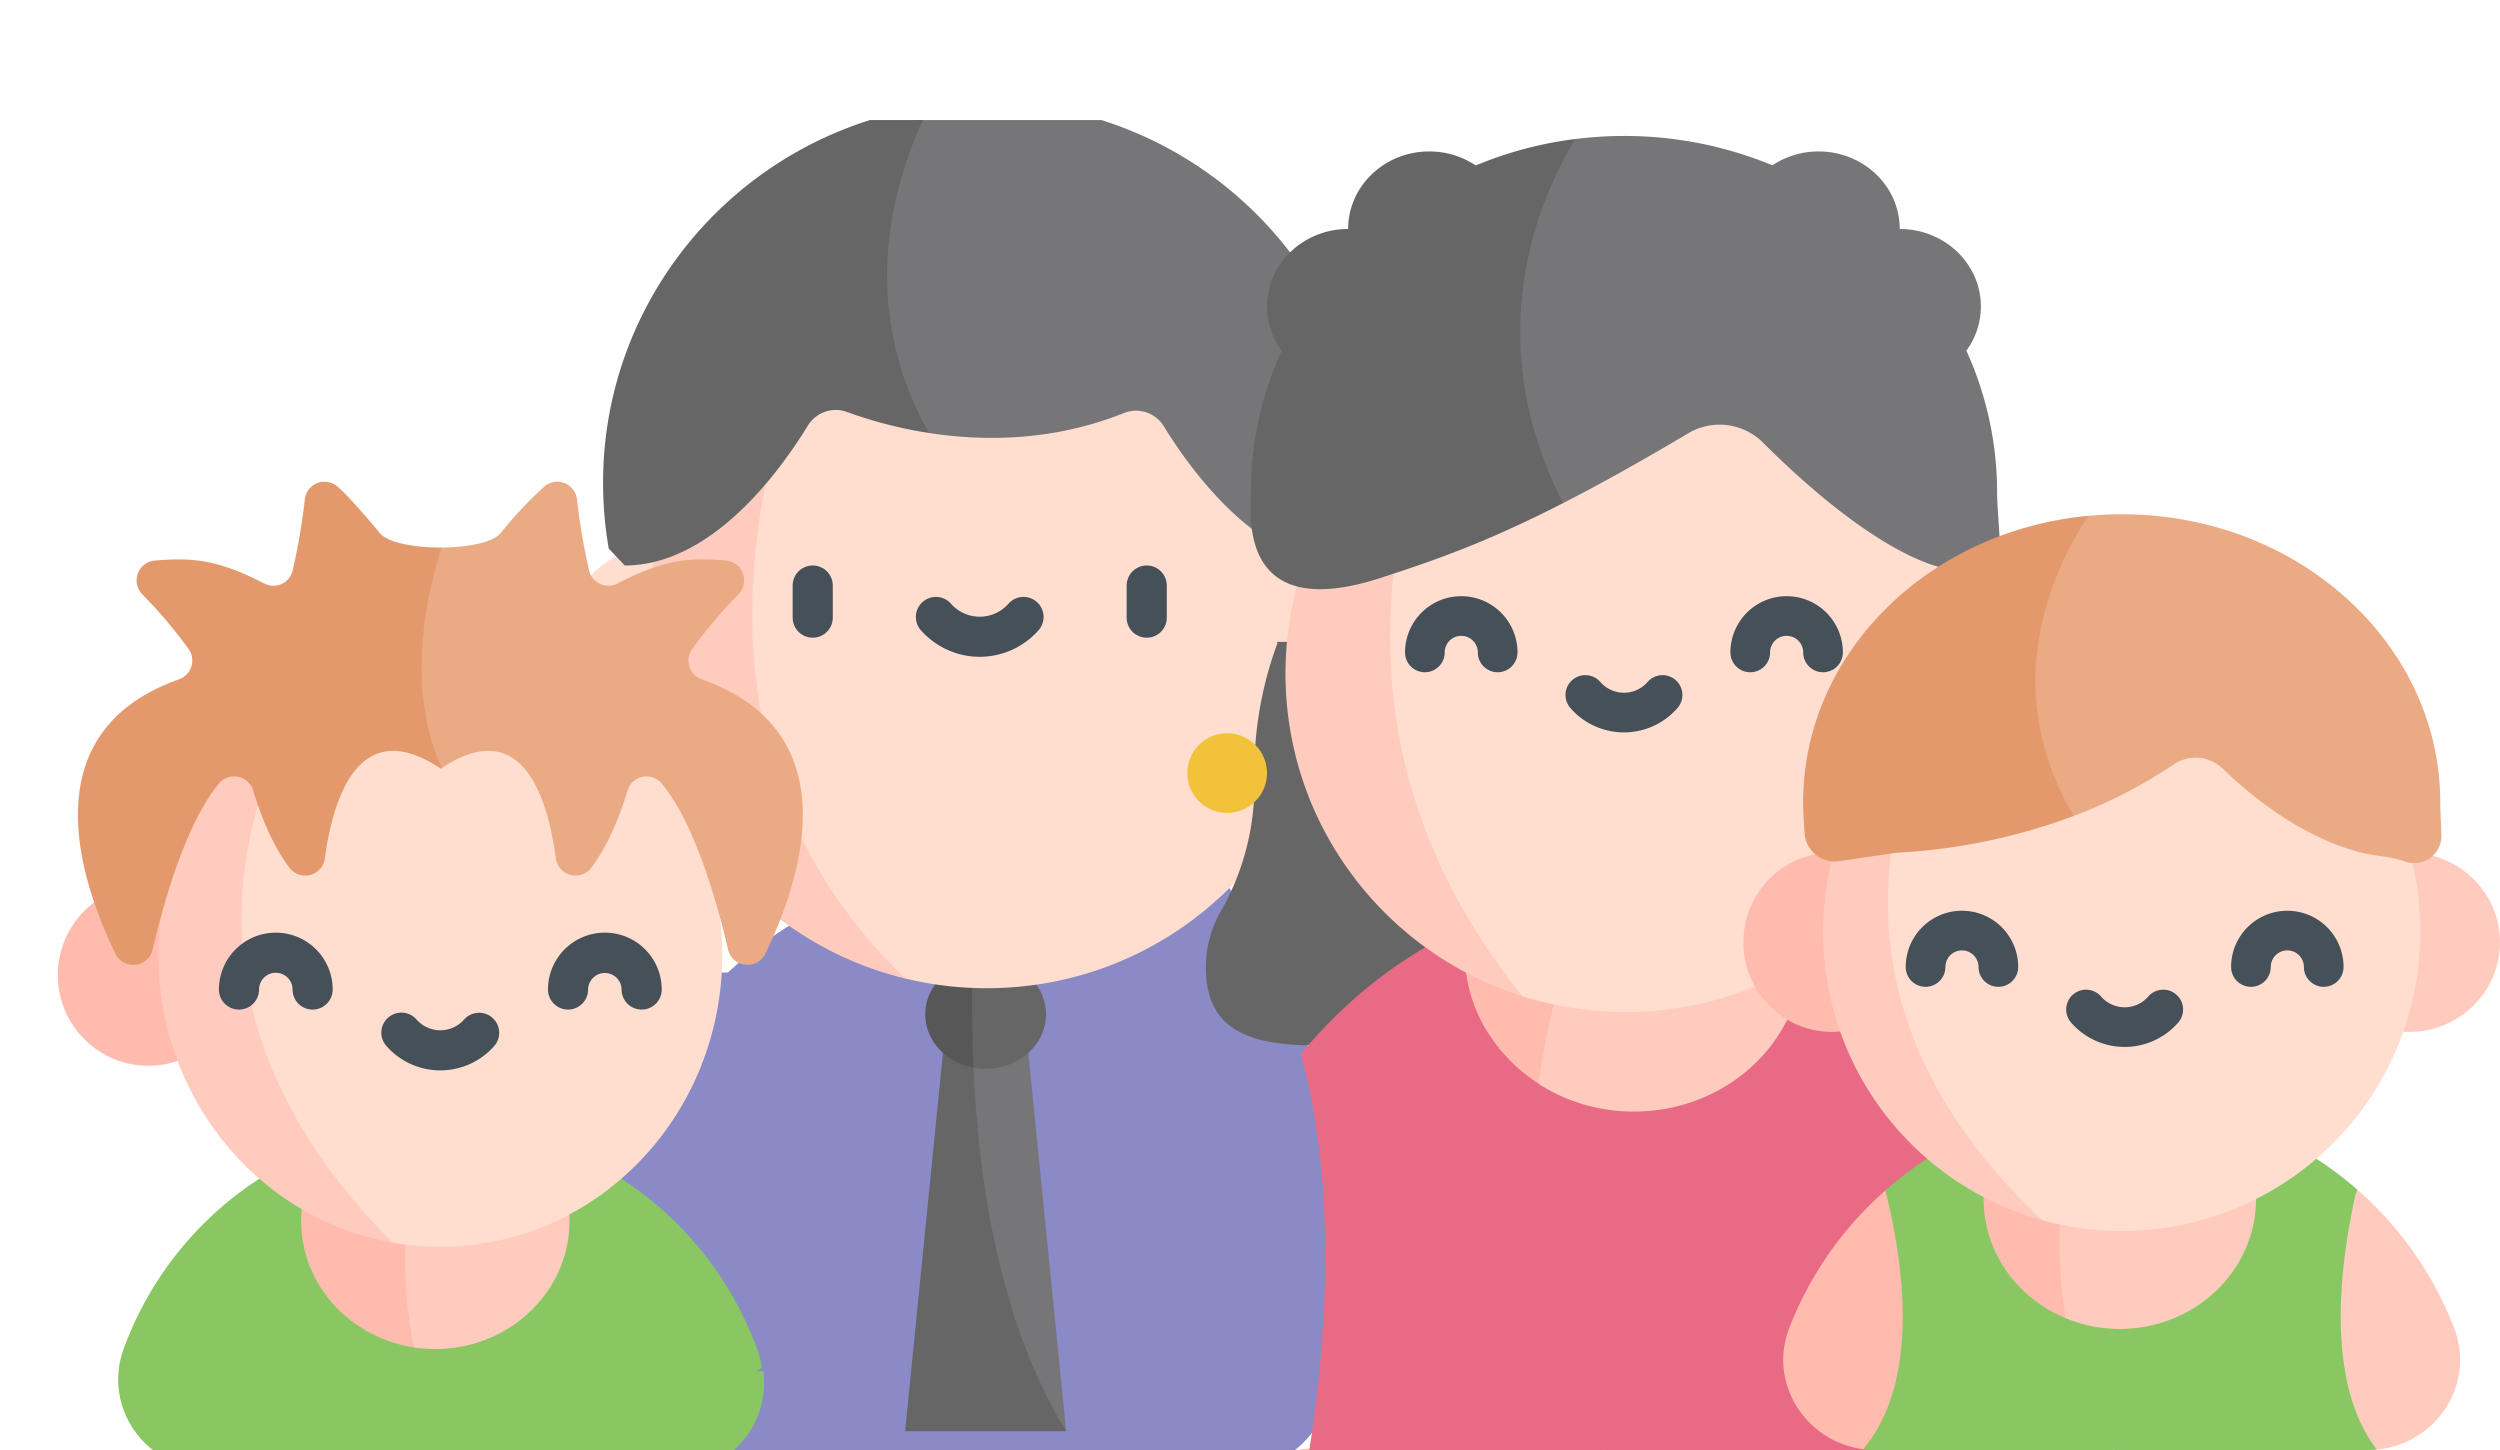
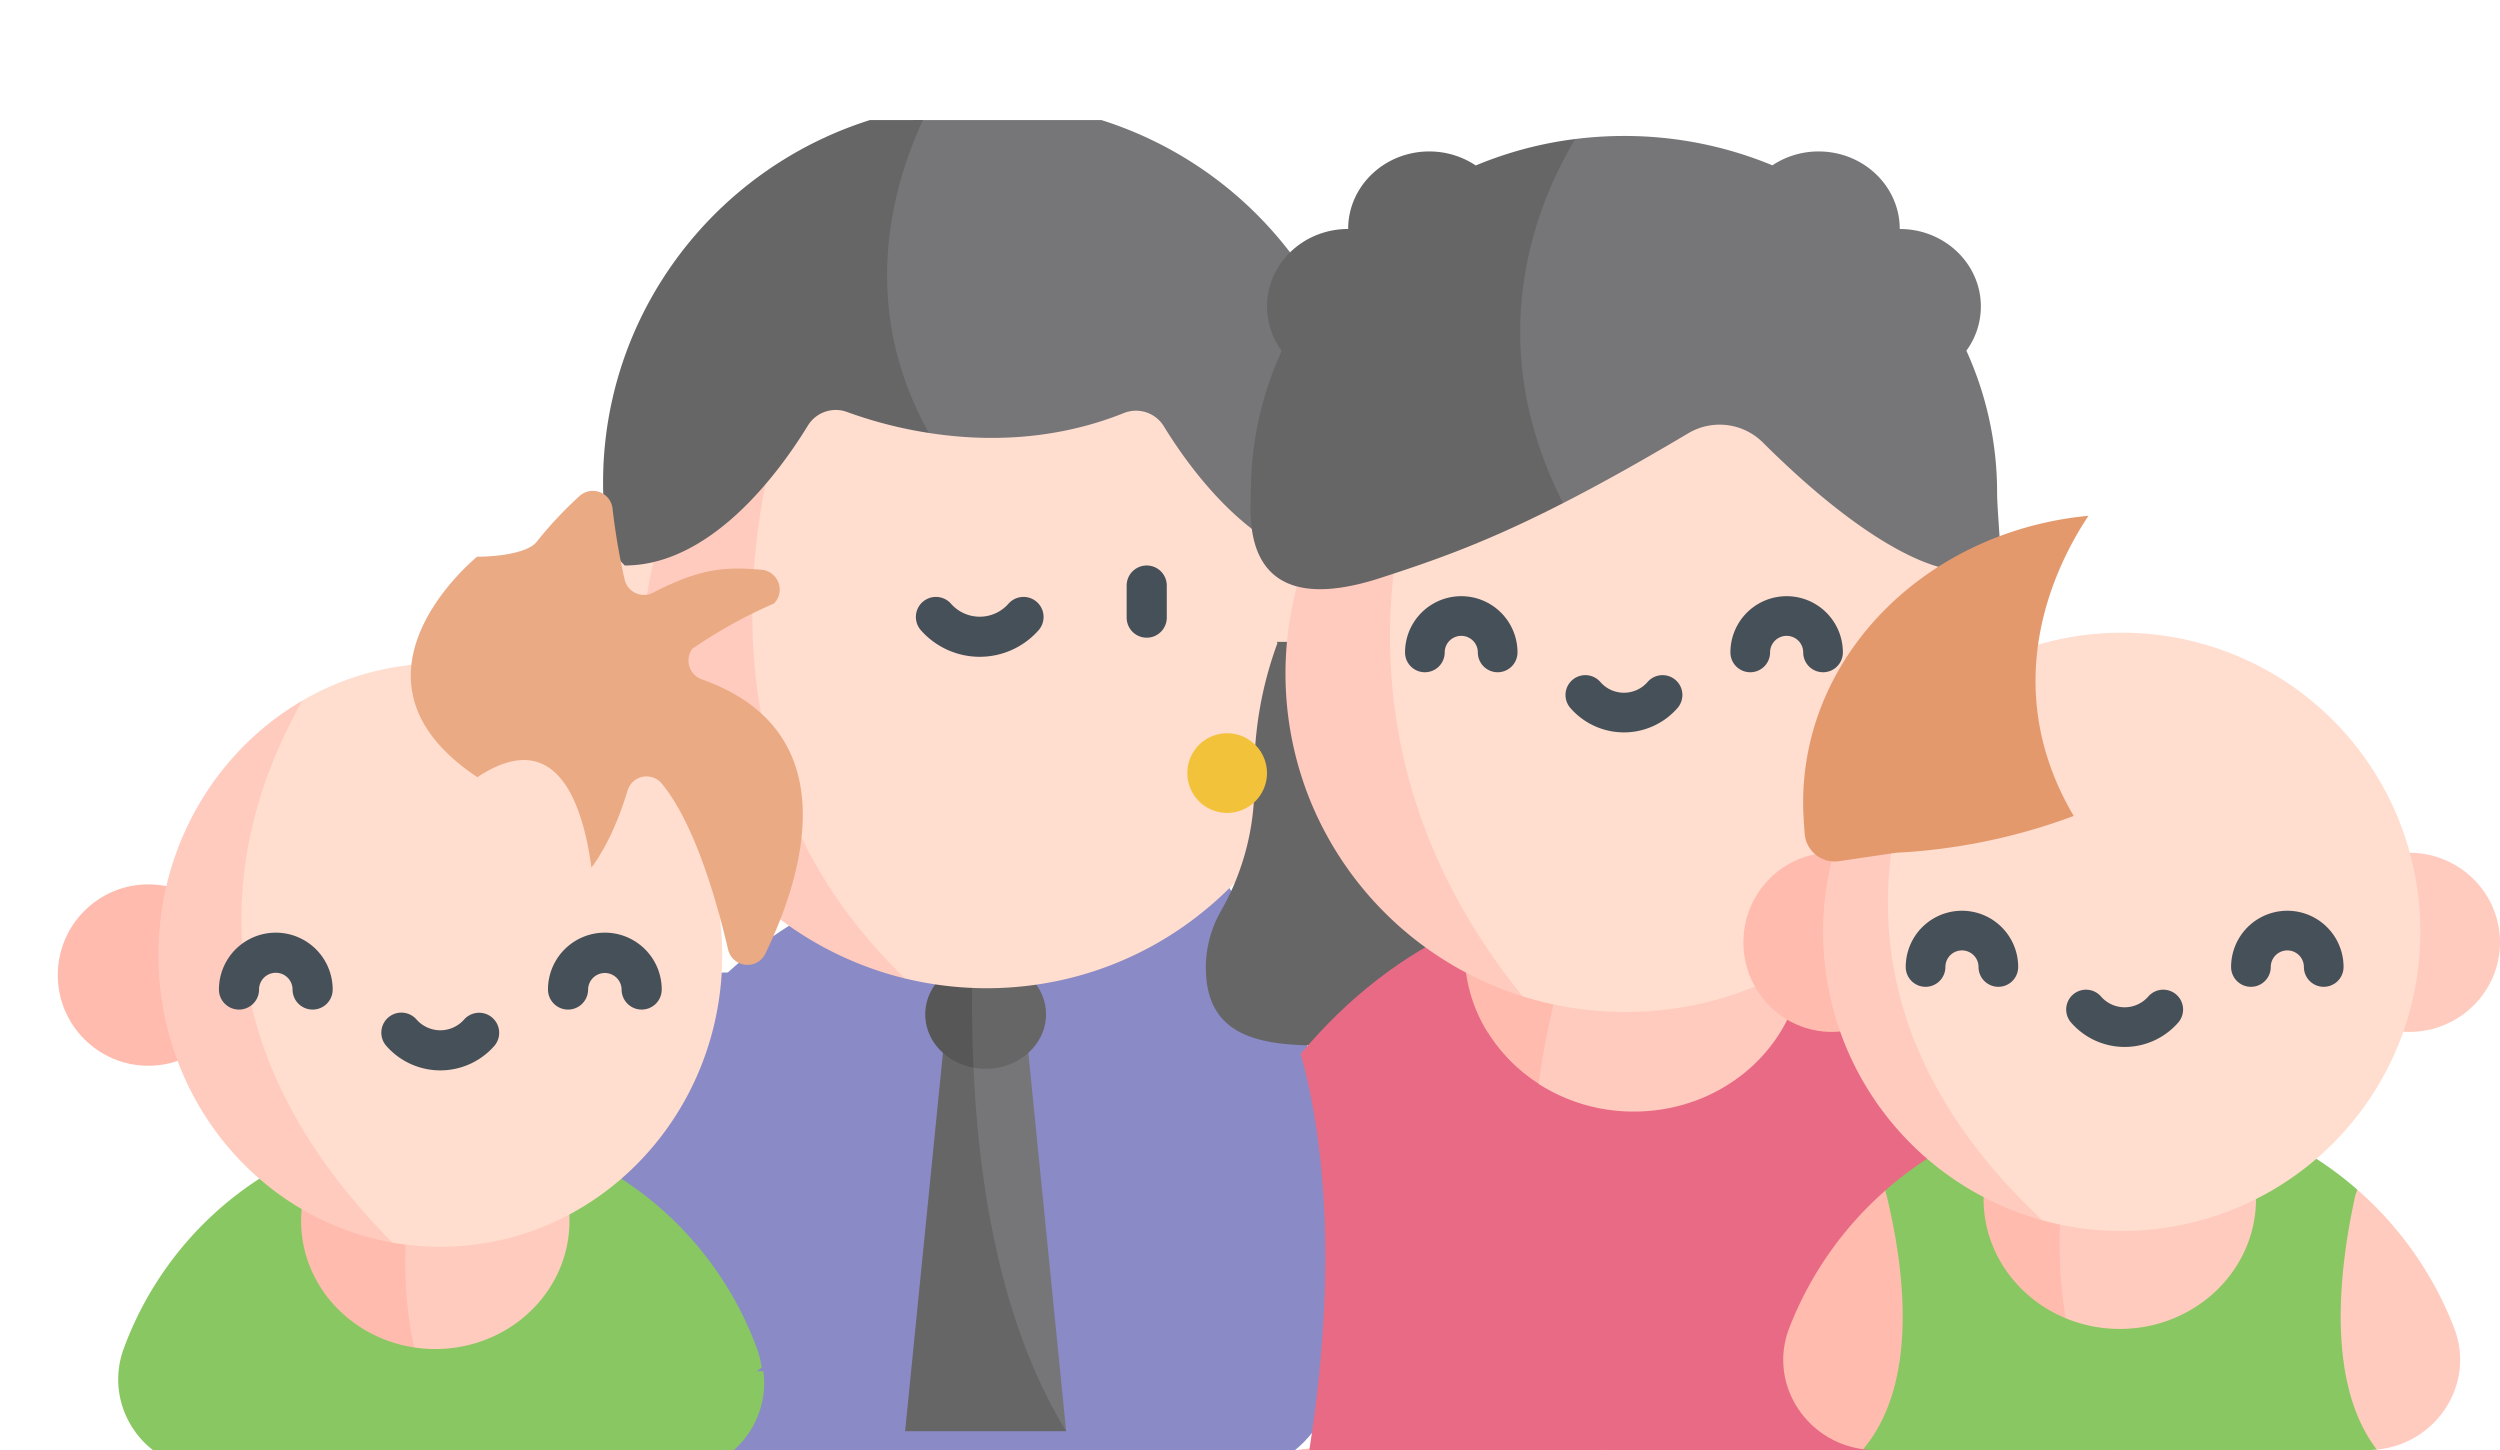
<svg xmlns="http://www.w3.org/2000/svg" width="778.092" height="451.301" viewBox="0 0 778.092 451.301">
  <defs>
    <clipPath id="clip-path">
      <rect id="Rectangle_28" data-name="Rectangle 28" width="655.495" height="413.924" transform="translate(0 0)" fill="#f8fbff" />
    </clipPath>
  </defs>
  <g id="Group_89" data-name="Group 89" transform="translate(-404.883 -1831)">
    <g id="Mask_Group_1" data-name="Mask Group 1" transform="translate(404.883 1868.378)" clip-path="url(#clip-path)">
      <g id="_038-father" data-name="038-father" transform="translate(17.982 -5.537)">
        <path id="Path_367" data-name="Path 367" d="M529.12,1200.883H443.75a.009.009,0,0,0-.009-.009c-1.351-.566-109.883-46.567-53.4-150.505l19.527-.132,98.039-.654c.4.318.782.654,1.168.98,25.048,21.314,44.575,50.9,55.6,85.318C574.772,1167.375,571.1,1199.648,529.12,1200.883Z" transform="translate(-233.053 -779.178)" fill="#8a8ac6" />
        <path id="Path_368" data-name="Path 368" d="M0,1239.342l22.566-8.434,22.573,8.434h63.567c22.438,0,38.154-41.676,30.322-80.848-8.529-42.61-23.585-79.278-42.912-105.777h-.007l-54.641-.582-15.161-.164c.727,56.425-3.358,132.638-26.3,187.361-.008,0-.008.01-.008.01Z" transform="translate(263.718 -815.114)" fill="#8a8ac6" />
        <ellipse id="Ellipse_8" data-name="Ellipse 8" cx="30.638" cy="31.334" rx="30.638" ry="31.334" transform="translate(157.182 137.87)" fill="#ffddcf" />
        <path id="Path_369" data-name="Path 369" d="M508.182,1241.876s-50.122-9.9-29.23-125.338h16.7Z" transform="translate(-194.334 -828.268)" fill="#767678" />
        <path id="Path_370" data-name="Path 370" d="M462.769,1241.876h-50.13l12.534-125.338h8.365C434.212,1156.814,440.471,1205.588,462.769,1241.876Z" transform="translate(-148.921 -828.268)" fill="#666667" />
        <path id="Path_371" data-name="Path 371" d="M537.441,956.139l-45.8,31.386a10.173,10.173,0,0,1-14.141-2.639L465.929,968l-10.062-15.514-18.5-28.515a110.177,110.177,0,0,1,37.537.025C498.073,928.024,519.413,939.368,537.441,956.139Z" transform="translate(-167.262 -684.231)" fill="#8a8ac6" />
        <path id="Path_372" data-name="Path 372" d="M293.92,924l-19.035,28.49L264.523,968l-11.569,16.888a10.176,10.176,0,0,1-14.141,2.639L193.394,956.4c18.128-16.954,39.626-28.406,62.99-32.427A110.152,110.152,0,0,1,293.92,924Z" transform="translate(13.719 -684.231)" fill="#8a8ac6" />
        <path id="Path_373" data-name="Path 373" d="M485.6,1067.434a20.7,20.7,0,0,1-6.808-.125s-12.551-15.339-.25-33.176c.341-.066.683-.124,1.032-.174,10.246-1.5,19.909,4.777,21.565,14.025S495.847,1065.935,485.6,1067.434Z" transform="translate(-193.802 -766.844)" fill="#666667" />
        <path id="Path_374" data-name="Path 374" d="M451.9,1068.445c-7.425-1.381-13.483-6.75-14.766-13.9-1.607-8.923,4.827-17.363,14.515-19.277C451.364,1045.514,451.373,1056.726,451.9,1068.445Z" transform="translate(-166.913 -767.98)" fill="#575757" />
        <path id="Path_375" data-name="Path 375" d="M353.324,348.573a106.3,106.3,0,0,1-39.843,83.039c-1.8,1.465-3.663,2.864-5.568,4.2a106.074,106.074,0,0,1-21.64,11.735q-3.533,1.423-7.191,2.588a107.75,107.75,0,0,1-58.028,2.039S95.607,393.716,188.726,258.8a106.578,106.578,0,0,1,57.713-16.863c59.027,0,106.885,47.743,106.885,106.637Z" transform="translate(42.698 -179.472)" fill="#ffddcf" />
        <path id="Path_376" data-name="Path 376" d="M178.6,500.637a106.513,106.513,0,0,1-37.853-17.628A107.685,107.685,0,0,1,97.1,397.031a106.493,106.493,0,0,1,49.173-89.773C129.778,351.9,111.908,436.582,178.6,500.637Z" transform="translate(85.15 -227.929)" fill="#ffcbbe" />
        <path id="Path_377" data-name="Path 377" d="M477.709,118.463a118.034,118.034,0,0,1-1.773,20.433l-4.961,5.269c-26.959,0-48.108-29.04-56.872-43.322A10.149,10.149,0,0,0,401.7,96.7c-22.139,8.872-43.771,8.847-60.7,6.218-78.77-41.724.225-101.659.225-101.659A121.287,121.287,0,0,1,358.638,0,119.128,119.128,0,0,1,466.156,67.509a117.518,117.518,0,0,1,11.554,50.955Z" transform="translate(-69.852 0)" fill="#767678" />
        <path id="Path_378" data-name="Path 378" d="M149.984,106.53A134.419,134.419,0,0,1,124.491,100a10.165,10.165,0,0,0-12.193,4.228c-8.689,14.191-29.913,43.547-57.013,43.547l-4.969-5.269a118.918,118.918,0,0,1-1.764-20.433A117.42,117.42,0,0,1,60.1,71.123,119.129,119.129,0,0,1,150.21,4.872C140.18,24.5,126.33,64.406,149.984,106.53Z" transform="translate(121.166 -3.614)" fill="#666667" />
        <g id="Group_87" data-name="Group 87" transform="translate(228.724 144.161)">
-           <path id="Path_379" data-name="Path 379" d="M283.341,580.84A6.242,6.242,0,0,1,277.1,574.6V564.61a6.242,6.242,0,0,1,12.484,0V574.6A6.242,6.242,0,0,1,283.341,580.84Z" transform="translate(-277.099 -558.368)" fill="#455059" />
          <path id="Path_380" data-name="Path 380" d="M685.974,580.84a6.241,6.241,0,0,1-6.242-6.242V564.61a6.242,6.242,0,0,1,12.484,0V574.6A6.241,6.241,0,0,1,685.974,580.84Z" transform="translate(-575.779 -558.368)" fill="#455059" />
          <path id="Path_381" data-name="Path 381" d="M445.282,614.627a24.42,24.42,0,0,1-18.41-8.384,6.243,6.243,0,0,1,9.413-8.2,11.919,11.919,0,0,0,18,0,6.243,6.243,0,0,1,9.413,8.2A24.426,24.426,0,0,1,445.282,614.627Z" transform="translate(-387.064 -586.209)" fill="#455059" />
        </g>
        <circle id="Ellipse_9" data-name="Ellipse 9" cx="27.854" cy="27.854" r="27.854" transform="translate(73.208 243.65) rotate(-7.004)" fill="#ffcbbe" />
        <ellipse id="Ellipse_10" data-name="Ellipse 10" cx="28.2" cy="28.227" rx="28.2" ry="28.227" transform="translate(0 243.407)" fill="#ffbbae" />
        <path id="Path_382" data-name="Path 382" d="M1145.94,1264.038l-43.613,31.336h-48.1s-83.431-42.231-13.226-106.6q2.446-.113,4.919-.116c45.153,0,83.655,28.89,98.545,69.448A28.094,28.094,0,0,1,1145.94,1264.038Z" transform="translate(-926.853 -870.231)" fill="#89c762" />
        <path id="Path_383" data-name="Path 383" d="M861.745,1295.709h-64.7l-43.621-31.336a28.2,28.2,0,0,1,1.482-5.934c14.349-39.077,50.613-67.317,93.618-69.331C842.744,1209.631,834.038,1257.056,861.745,1295.709Z" transform="translate(-734.371 -870.565)" fill="#89c762" />
        <path id="Path_384" data-name="Path 384" d="M1072.2,1189.168c0,22.031-18.7,39.884-41.766,39.884a43.091,43.091,0,0,1-6.6-.5l-28.253-31.917s-3.916-24.422,1.154-31.023a42.351,42.351,0,0,1,33.7-16.321c23.063,0,41.765,17.853,41.765,39.876Z" transform="translate(-912.938 -841.029)" fill="#ffcbbe" />
        <path id="Path_385" data-name="Path 385" d="M1008.145,1258.086c-19.926-3.021-35.157-19.5-35.157-39.385a38.522,38.522,0,0,1,8.057-23.555,103.5,103.5,0,0,1,30.354-6.043c-3.979,14.124-9.338,41-3.254,68.982Z" transform="translate(-897.25 -870.563)" fill="#ffbbae" />
        <path id="Path_386" data-name="Path 386" d="M1009.93,722.433a93.315,93.315,0,0,1-6.551,34.483c-13.118,33.043-44.52,56.314-81.184,56.314a85.475,85.475,0,0,1-14.907-1.306s-116.474-49.839-28.007-168.7A85,85,0,0,1,922.2,631.628C970.653,631.627,1009.93,672.278,1009.93,722.433Z" transform="translate(-803.129 -457.017)" fill="#ffddcf" />
        <path id="Path_387" data-name="Path 387" d="M873.826,845.232c-30.1-5.335-54.982-26.543-66.277-55.007A93.314,93.314,0,0,1,801,755.742c0-34.017,18.069-63.663,44.82-79.211C826.317,710.756,805.485,776.584,873.826,845.232Z" transform="translate(-769.665 -490.327)" fill="#ffcbbe" />
        <path id="Path_388" data-name="Path 388" d="M903.072,980.239A6.242,6.242,0,0,1,896.83,974a5.214,5.214,0,1,0-10.428,0,6.242,6.242,0,1,1-12.484,0,17.7,17.7,0,0,1,35.4,0A6.244,6.244,0,0,1,903.072,980.239Z" transform="translate(-823.758 -697.863)" fill="#455059" />
        <path id="Path_389" data-name="Path 389" d="M1299.733,980.239a6.242,6.242,0,0,1-6.242-6.242,5.215,5.215,0,0,0-10.429,0,6.242,6.242,0,1,1-12.484,0,17.7,17.7,0,0,1,35.4,0A6.243,6.243,0,0,1,1299.733,980.239Z" transform="translate(-1118.007 -697.863)" fill="#455059" />
        <path id="Path_390" data-name="Path 390" d="M1087.943,1070.553a22.363,22.363,0,0,1-16.858-7.676,6.243,6.243,0,0,1,9.411-8.205,9.863,9.863,0,0,0,14.893,0,6.243,6.243,0,0,1,9.413,8.2A22.359,22.359,0,0,1,1087.943,1070.553Z" transform="translate(-968.879 -769.25)" fill="#455059" />
-         <path id="Path_391" data-name="Path 391" d="M1183.737,559.571a6.187,6.187,0,0,1-11.586-1.315c-3.72-15.93-10.6-39.568-20.691-51.712a6.155,6.155,0,0,0-10.6,2.255c-2.081,6.9-5.677,16.48-11.236,23.946a6.171,6.171,0,0,1-11.07-2.855c-2.538-18.785-10.354-44.787-35.5-28.132-46.567-30.987-.091-68.607-.091-68.607,8.048-.05,16.022-1.557,18.435-4.519a122.8,122.8,0,0,1,13.55-14.466,6.168,6.168,0,0,1,10.179,4.021,203.506,203.506,0,0,0,3.745,22.015,6.164,6.164,0,0,0,8.831,4.153c14.823-7.64,22.306-8.09,33.725-7.166a6.2,6.2,0,0,1,3.937,10.52A148.788,148.788,0,0,0,1161,464.672a6.2,6.2,0,0,0,2.922,9.48C1209.83,490.406,1195.231,535.825,1183.737,559.571Z" transform="translate(-963.527 -294.572)" fill="#eaaa83" />
-         <path id="Path_392" data-name="Path 392" d="M817.183,501.76c-.1.067-.208.133-.316.208-25.385-17.079-33.542,9.056-36.089,27.923a6.171,6.171,0,0,1-11.07,2.855c-5.559-7.466-9.155-17.046-11.236-23.946a6.155,6.155,0,0,0-10.6-2.255c-10.087,12.143-16.971,35.78-20.691,51.712a6.187,6.187,0,0,1-11.586,1.315c-11.494-23.746-26.093-69.165,19.818-85.42a6.2,6.2,0,0,0,2.921-9.48,149.505,149.505,0,0,0-14.366-16.962,6.2,6.2,0,0,1,3.928-10.52c11.428-.923,19.251-.474,34.075,7.166a6.164,6.164,0,0,0,8.83-4.153,203.293,203.293,0,0,0,3.745-22.015,6.168,6.168,0,0,1,10.179-4.021c3.188,2.772,8.489,8.847,13.2,14.507,2.522,3.021,10.886,4.519,19.168,4.478C811.848,449.681,806.213,477.664,817.183,501.76Z" transform="translate(-697.657 -294.572)" fill="#e4996d" />
+         <path id="Path_391" data-name="Path 391" d="M1183.737,559.571a6.187,6.187,0,0,1-11.586-1.315c-3.72-15.93-10.6-39.568-20.691-51.712a6.155,6.155,0,0,0-10.6,2.255c-2.081,6.9-5.677,16.48-11.236,23.946c-2.538-18.785-10.354-44.787-35.5-28.132-46.567-30.987-.091-68.607-.091-68.607,8.048-.05,16.022-1.557,18.435-4.519a122.8,122.8,0,0,1,13.55-14.466,6.168,6.168,0,0,1,10.179,4.021,203.506,203.506,0,0,0,3.745,22.015,6.164,6.164,0,0,0,8.831,4.153c14.823-7.64,22.306-8.09,33.725-7.166a6.2,6.2,0,0,1,3.937,10.52A148.788,148.788,0,0,0,1161,464.672a6.2,6.2,0,0,0,2.922,9.48C1209.83,490.406,1195.231,535.825,1183.737,559.571Z" transform="translate(-963.527 -294.572)" fill="#eaaa83" />
        <path id="Path_393" data-name="Path 393" d="M1375.765,1511.963h-16.48v-20.932c0-5.743,4.137-10.4,9.238-10.4H1402.9C1405.078,1496.724,1392.677,1511.963,1375.765,1511.963Z" transform="translate(-1183.293 -1085.682)" fill="#89c762" />
        <path id="Path_394" data-name="Path 394" d="M796.326,1491.031v20.932H779.839c-16.913,0-29.314-15.24-27.133-31.336H787.08C792.181,1480.627,796.326,1485.287,796.326,1491.031Z" transform="translate(-733.656 -1086.819)" fill="#89c762" />
      </g>
    </g>
    <rect id="Rectangle_21" data-name="Rectangle 21" width="268.566" height="209.038" transform="translate(585.542 1831)" fill="none" />
    <g id="_028-mother" data-name="028-mother" transform="translate(774.425 1873.317)">
      <path id="Path_395" data-name="Path 395" d="M269.133,300.079A35.4,35.4,0,0,1,234.414,333.9a34.952,34.952,0,0,1-21.532-7.055,115.256,115.256,0,0,1-148.838,0c-5.989,4.513-14.746-4.014-22.831-4.108-18.562-.228-32.639-4.027-33.42-22.655a35.388,35.388,0,0,1,4.647-19.166,78.93,78.93,0,0,0,10.416-40.786c-.014-.725-.02-1.442-.02-2.166a116.355,116.355,0,0,1,7.191-40.4c-.054-.148-.107-.288-.161-.436h217.2c-.053.148-.107.288-.161.436a116.355,116.355,0,0,1,7.191,40.4c0,.725-.006,1.442-.02,2.166a78.932,78.932,0,0,0,10.416,40.786,35.4,35.4,0,0,1,4.647,19.166Z" transform="translate(-1.997 -39.664)" fill="#666667" />
      <path id="Path_396" data-name="Path 396" d="M278.88,455.8l-113.764-.329-22.106,2.6-10.864,1.276c-104.4-65.322,10.032-163.02,11.267-164.074l.008-.008q5.284-.482,10.666-.478a120.964,120.964,0,0,1,54.285,12.954c36.722,18.312,65.782,54.664,79.691,99.962C293.53,425.51,289.028,444.011,278.88,455.8Z" transform="translate(-18.192 -59.314)" fill="#ffcbbe" />
      <path id="Path_397" data-name="Path 397" d="M140.226,295.4c-13.5,32.648-31.5,97.2-.4,162.8l-10.864,1.276-75.98,8.946H51.8c-17.35,0,69.908-2.043,48.3-26.047,13.808-7.53,25.9-16.451,28.859-26.08,6.683-21.769-50.115-49.091-37.268-65.707,1.2-1.555-42.646-3.929-41.4-5.419Z" transform="translate(-15.005 -59.436)" fill="#ffbbae" />
      <path id="Path_398" data-name="Path 398" d="M157.316,295.39l-.008.008v-.008Z" transform="translate(-32.087 -59.434)" fill="#ffbbae" />
      <path id="Path_399" data-name="Path 399" d="M254.972,471.561H150.038s-88.58-37.348-36.517-129.853a51.072,51.072,0,0,0,15.8,15.917,54.726,54.726,0,0,0,29.645,8.592c29.093,0,52.672-22.2,52.672-49.569l-1.481-5.638c36.722,18.312,65.782,54.664,79.691,99.962C298.862,440.328,280.781,471.561,254.972,471.561Z" transform="translate(-19.978 -62.577)" fill="#e96a85" />
      <path id="Path_400" data-name="Path 400" d="M47.409,471c9.951-63.42,2.773-104.035-2.683-123.253l.321-.4c14.3-17.077,31.529-30.533,50.705-39.134v7.868c0,17.028,9.127,32.056,23.028,40.977-4.321,33.48-1.5,73.807,20.715,113.936H47.409Z" transform="translate(-9.435 -62.015)" fill="#e96a85" />
      <path id="Path_401" data-name="Path 401" d="M254.324,182.918A105.337,105.337,0,0,1,148.642,288.262a105.959,105.959,0,0,1-31.916-4.889S6.049,214.315,92.447,93.679a105.45,105.45,0,0,1,56.195-16.106C207.01,77.573,254.324,124.739,254.324,182.918Z" transform="translate(-12.401 -15.609)" fill="#ffddcf" />
      <path id="Path_402" data-name="Path 402" d="M112.566,287.43a105.825,105.825,0,0,1-65.882-60.442,105.242,105.242,0,0,1,41.6-129.253C73.506,130.8,49.746,209.763,112.566,287.43Z" transform="translate(-8.241 -19.665)" fill="#ffcbbe" />
      <g id="Group_88" data-name="Group 88" transform="translate(67.76 143.238)">
        <path id="Path_403" data-name="Path 403" d="M114.2,202.991a6.172,6.172,0,0,1-6.172-6.172,5.156,5.156,0,0,0-10.312,0,6.172,6.172,0,1,1-12.345,0,17.5,17.5,0,0,1,35,0A6.175,6.175,0,0,1,114.2,202.991Z" transform="translate(-85.373 -179.318)" fill="#455059" />
        <path id="Path_404" data-name="Path 404" d="M240.975,202.991a6.172,6.172,0,0,1-6.172-6.172,5.156,5.156,0,0,0-10.312,0,6.172,6.172,0,1,1-12.345,0,17.5,17.5,0,0,1,35,0,6.174,6.174,0,0,1-6.174,6.172Z" transform="translate(-110.88 -179.318)" fill="#455059" />
        <path id="Path_405" data-name="Path 405" d="M166.085,227.9a22.109,22.109,0,0,1-16.67-7.591,6.172,6.172,0,0,1,9.306-8.111,9.755,9.755,0,0,0,14.728,0,6.172,6.172,0,0,1,9.306,8.111,22.111,22.111,0,0,1-16.67,7.591Z" transform="translate(-97.953 -185.506)" fill="#455059" />
      </g>
      <path id="Path_406" data-name="Path 406" d="M271.869,130.933a7.207,7.207,0,0,1-11.876,5.86c-1.119-.947-1.844-1.589-1.884-1.589-11.539-1.029-32.212-11.835-60.3-39.817a19.108,19.108,0,0,0-23.242-2.831c-15.308,9.1-27.974,16.123-38.928,21.718C32.457,64.072,139.464.948,139.464.948A122.554,122.554,0,0,1,154.509,0a120.4,120.4,0,0,1,46.277,9.135,25.9,25.9,0,0,1,14.386-4.313c13.941,0,25.25,10.8,25.25,24.13,13.941,0,25.25,10.8,25.25,24.122a23.3,23.3,0,0,1-4.51,13.761,106.353,106.353,0,0,1,9.563,44.146c0,3.754.732,12.247,1.144,19.951Z" transform="translate(-18.695 -0.001)" fill="#767678" />
      <path id="Path_407" data-name="Path 407" d="M122.444,114.514C98.584,126.727,82.866,132.2,65.656,137.788c-44.393,14.427-40.368-19.793-40.393-26.2a105.821,105.821,0,0,1,9.6-44.451,23.336,23.336,0,0,1-4.56-13.826c0-13.325,11.308-24.122,25.25-24.122,0-13.333,11.309-24.13,25.25-24.13a25.967,25.967,0,0,1,14.46,4.361,119,119,0,0,1,31-8.238C114.452,20.724,96.428,63.405,122.444,114.514Z" transform="translate(-5.502 -0.239)" fill="#666667" />
      <path id="Path_408" data-name="Path 408" d="M4.176,253.885a12.394,12.394,0,1,1,17.527,0A12.394,12.394,0,0,1,4.176,253.885Z" transform="translate(-0.546 -46.826)" fill="#f3c23b" />
      <ellipse id="Ellipse_12" data-name="Ellipse 12" cx="28.268" cy="27.885" rx="28.268" ry="27.885" transform="translate(352.013 223.082)" fill="#ffcbbe" />
      <ellipse id="Ellipse_13" data-name="Ellipse 13" cx="27.503" cy="27.885" rx="27.503" ry="27.885" transform="translate(173.073 223.082)" fill="#ffbbae" />
      <path id="Path_409" data-name="Path 409" d="M434.208,484.576l-.3.025.107-.28-81.683-7.168-3.95.371-7.522.708c-17.958-12.468-46.113-43.768.585-101.09a111.807,111.807,0,0,1,13.357-.79l73.33,27.321a109.77,109.77,0,0,1,30.2,43.194C464.964,464.322,452.618,482.839,434.208,484.576Z" transform="translate(-63.995 -75.724)" fill="#ffcbbe" />
      <path id="Path_410" data-name="Path 410" d="M331.652,479.037l-7.522.708-66.523,6.222c-17.818-2.329-29.571-20.468-23.06-37.587a109.9,109.9,0,0,1,29.945-42.92l58.865-21.587c-4.913,20.353-10.049,58.862,8.3,95.165Z" transform="translate(-47.262 -77.237)" fill="#ffbbae" />
      <path id="Path_411" data-name="Path 411" d="M438.208,486.537c-.93.09-1.868.131-2.823.131h-79.05a77.7,77.7,0,0,1-19.662-15.9c-3.58-11.892,4.707-25.109,4.707-25.109a44,44,0,0,0,16.831,3.317c23.423,0,42.4-18.122,42.4-40.492l-.633-22.385a108.818,108.818,0,0,1,32.156,19.535l-.609,1.722c-5.168,23.456-9.062,58.326,6.493,78.926a2.89,2.89,0,0,0,.189.256Z" transform="translate(-67.995 -77.685)" fill="#89c762" />
      <path id="Path_412" data-name="Path 412" d="M341.868,486.853h-74.1a28.858,28.858,0,0,1-3.893-.255c.033-.042.074-.091.107-.132,17.168-20.6,12.872-55.47,7.168-78.926l-.391-1.449a108.232,108.232,0,0,1,30.586-19.077v21.653c0,16.658,10.527,30.961,25.571,37.175A117.349,117.349,0,0,0,341.868,486.853Z" transform="translate(-53.528 -77.869)" fill="#89c762" />
      <path id="Path_413" data-name="Path 413" d="M436.662,286.661a92.98,92.98,0,0,1-117.624,89.781S211.256,320.65,288.849,211.495a92.926,92.926,0,0,1,147.813,75.166Z" transform="translate(-52.902 -38.944)" fill="#ffddcf" />
      <path id="Path_414" data-name="Path 414" d="M316.519,380.962a93.185,93.185,0,0,1-30.188-164.946C267.345,250.968,247.84,316.767,316.519,380.962Z" transform="translate(-50.383 -43.464)" fill="#ffcbbe" />
-       <path id="Path_415" data-name="Path 415" d="M452.118,247.26a8.47,8.47,0,0,1-11.16,8.263,38.665,38.665,0,0,0-6.979-1.662c-8.9-.749-28.081-6.214-49.948-27.316a12.121,12.121,0,0,0-15.217-1.292,152.528,152.528,0,0,1-31.143,16.041c-76.145-39.331,4.592-93.411,4.592-93.411,3.4-.321,6.855-.486,10.345-.486,54.754,0,99.147,40.171,99.147,89.741C451.756,239.746,451.995,243.507,452.118,247.26Z" transform="translate(-61.799 -29.658)" fill="#eaaa83" />
      <path id="Path_416" data-name="Path 416" d="M324.694,241.415a184.539,184.539,0,0,1-55.158,11.448h-.025l-17.843,2.626A9.37,9.37,0,0,1,240.97,247c-.3-3.555-.486-7.127-.486-9.745,0-46.409,38.912-84.581,88.8-89.254-10.394,15.628-28.665,52.557-4.592,93.411Z" transform="translate(-48.822 -29.78)" fill="#e4996d" />
      <path id="Path_417" data-name="Path 417" d="M309.285,325.555a6.172,6.172,0,0,1-6.172-6.172,5.156,5.156,0,0,0-10.312,0,6.172,6.172,0,0,1-12.345,0,17.5,17.5,0,0,1,35,0,6.172,6.172,0,0,1-6.173,6.172Z" transform="translate(-56.865 -60.74)" fill="#455059" />
      <path id="Path_418" data-name="Path 418" d="M436.059,325.555a6.172,6.172,0,0,1-6.172-6.172,5.156,5.156,0,0,0-10.312,0,6.172,6.172,0,0,1-12.345,0,17.5,17.5,0,0,1,35,0A6.172,6.172,0,0,1,436.059,325.555Z" transform="translate(-82.372 -60.74)" fill="#455059" />
      <path id="Path_419" data-name="Path 419" d="M361.171,350.46a22.113,22.113,0,0,1-16.671-7.592,6.173,6.173,0,1,1,9.308-8.111,9.752,9.752,0,0,0,14.726,0,6.172,6.172,0,1,1,9.308,8.109A22.108,22.108,0,0,1,361.171,350.46Z" transform="translate(-69.445 -66.929)" fill="#455059" />
    </g>
  </g>
</svg>